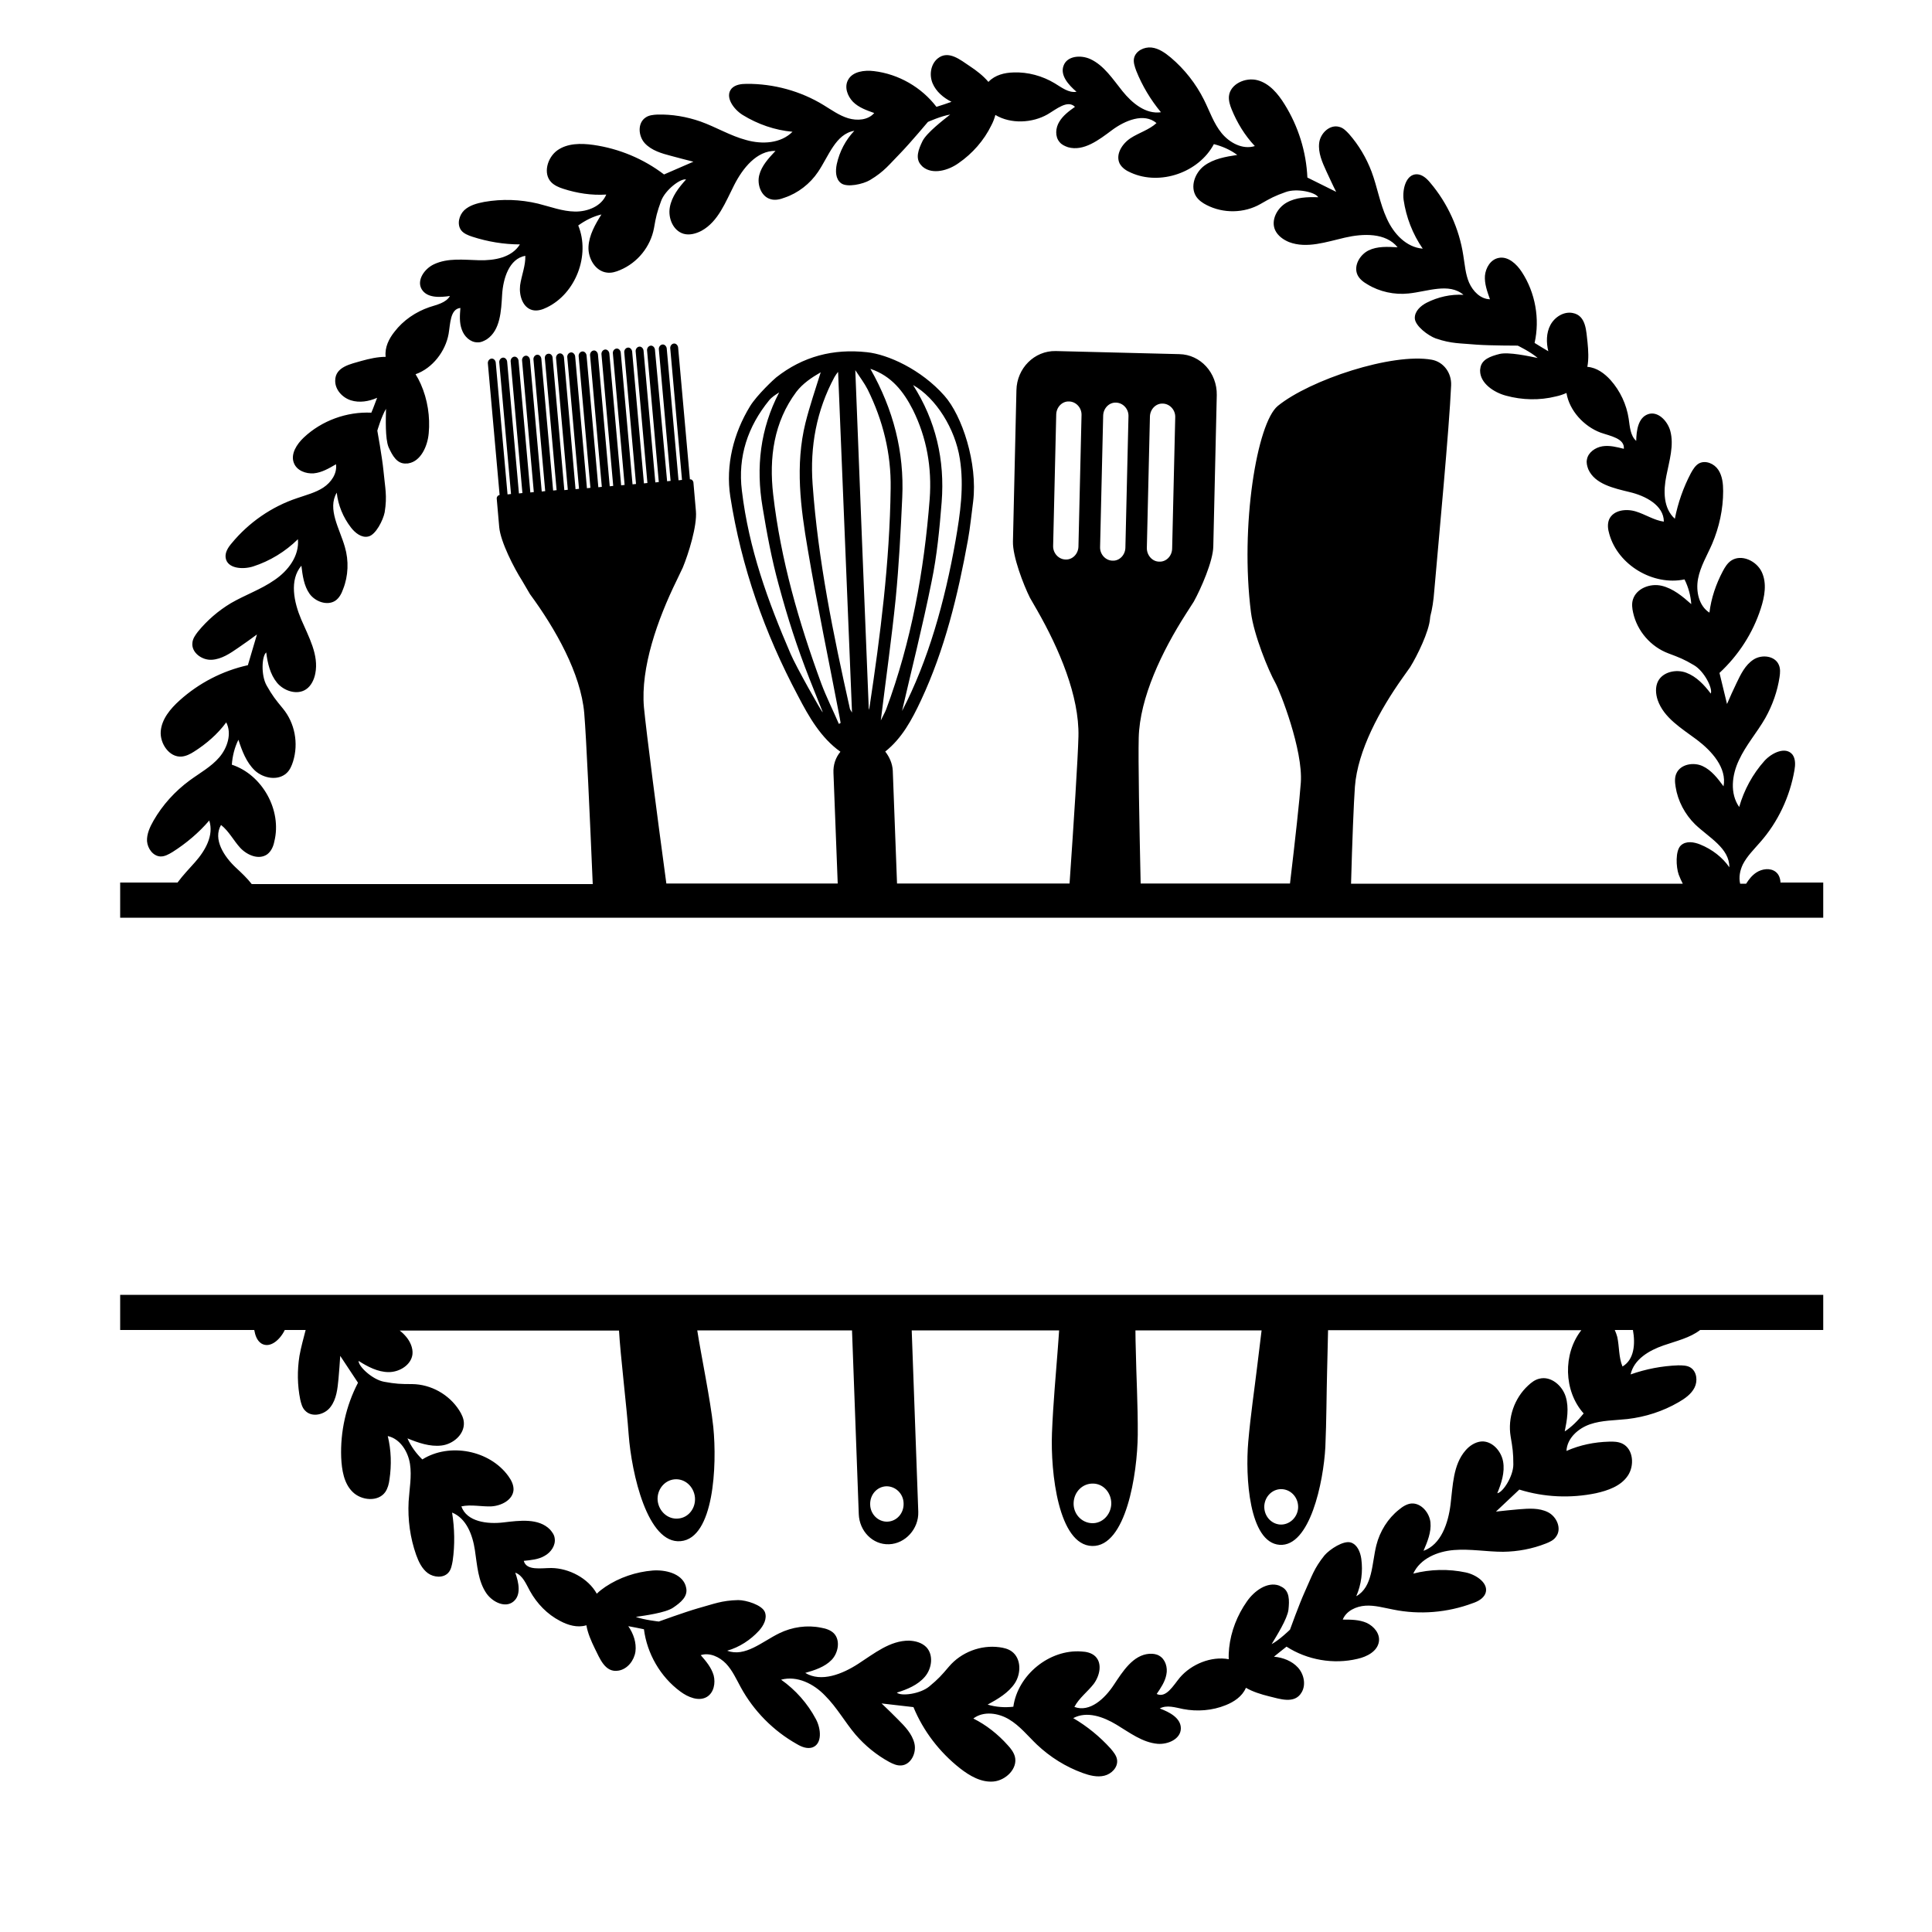
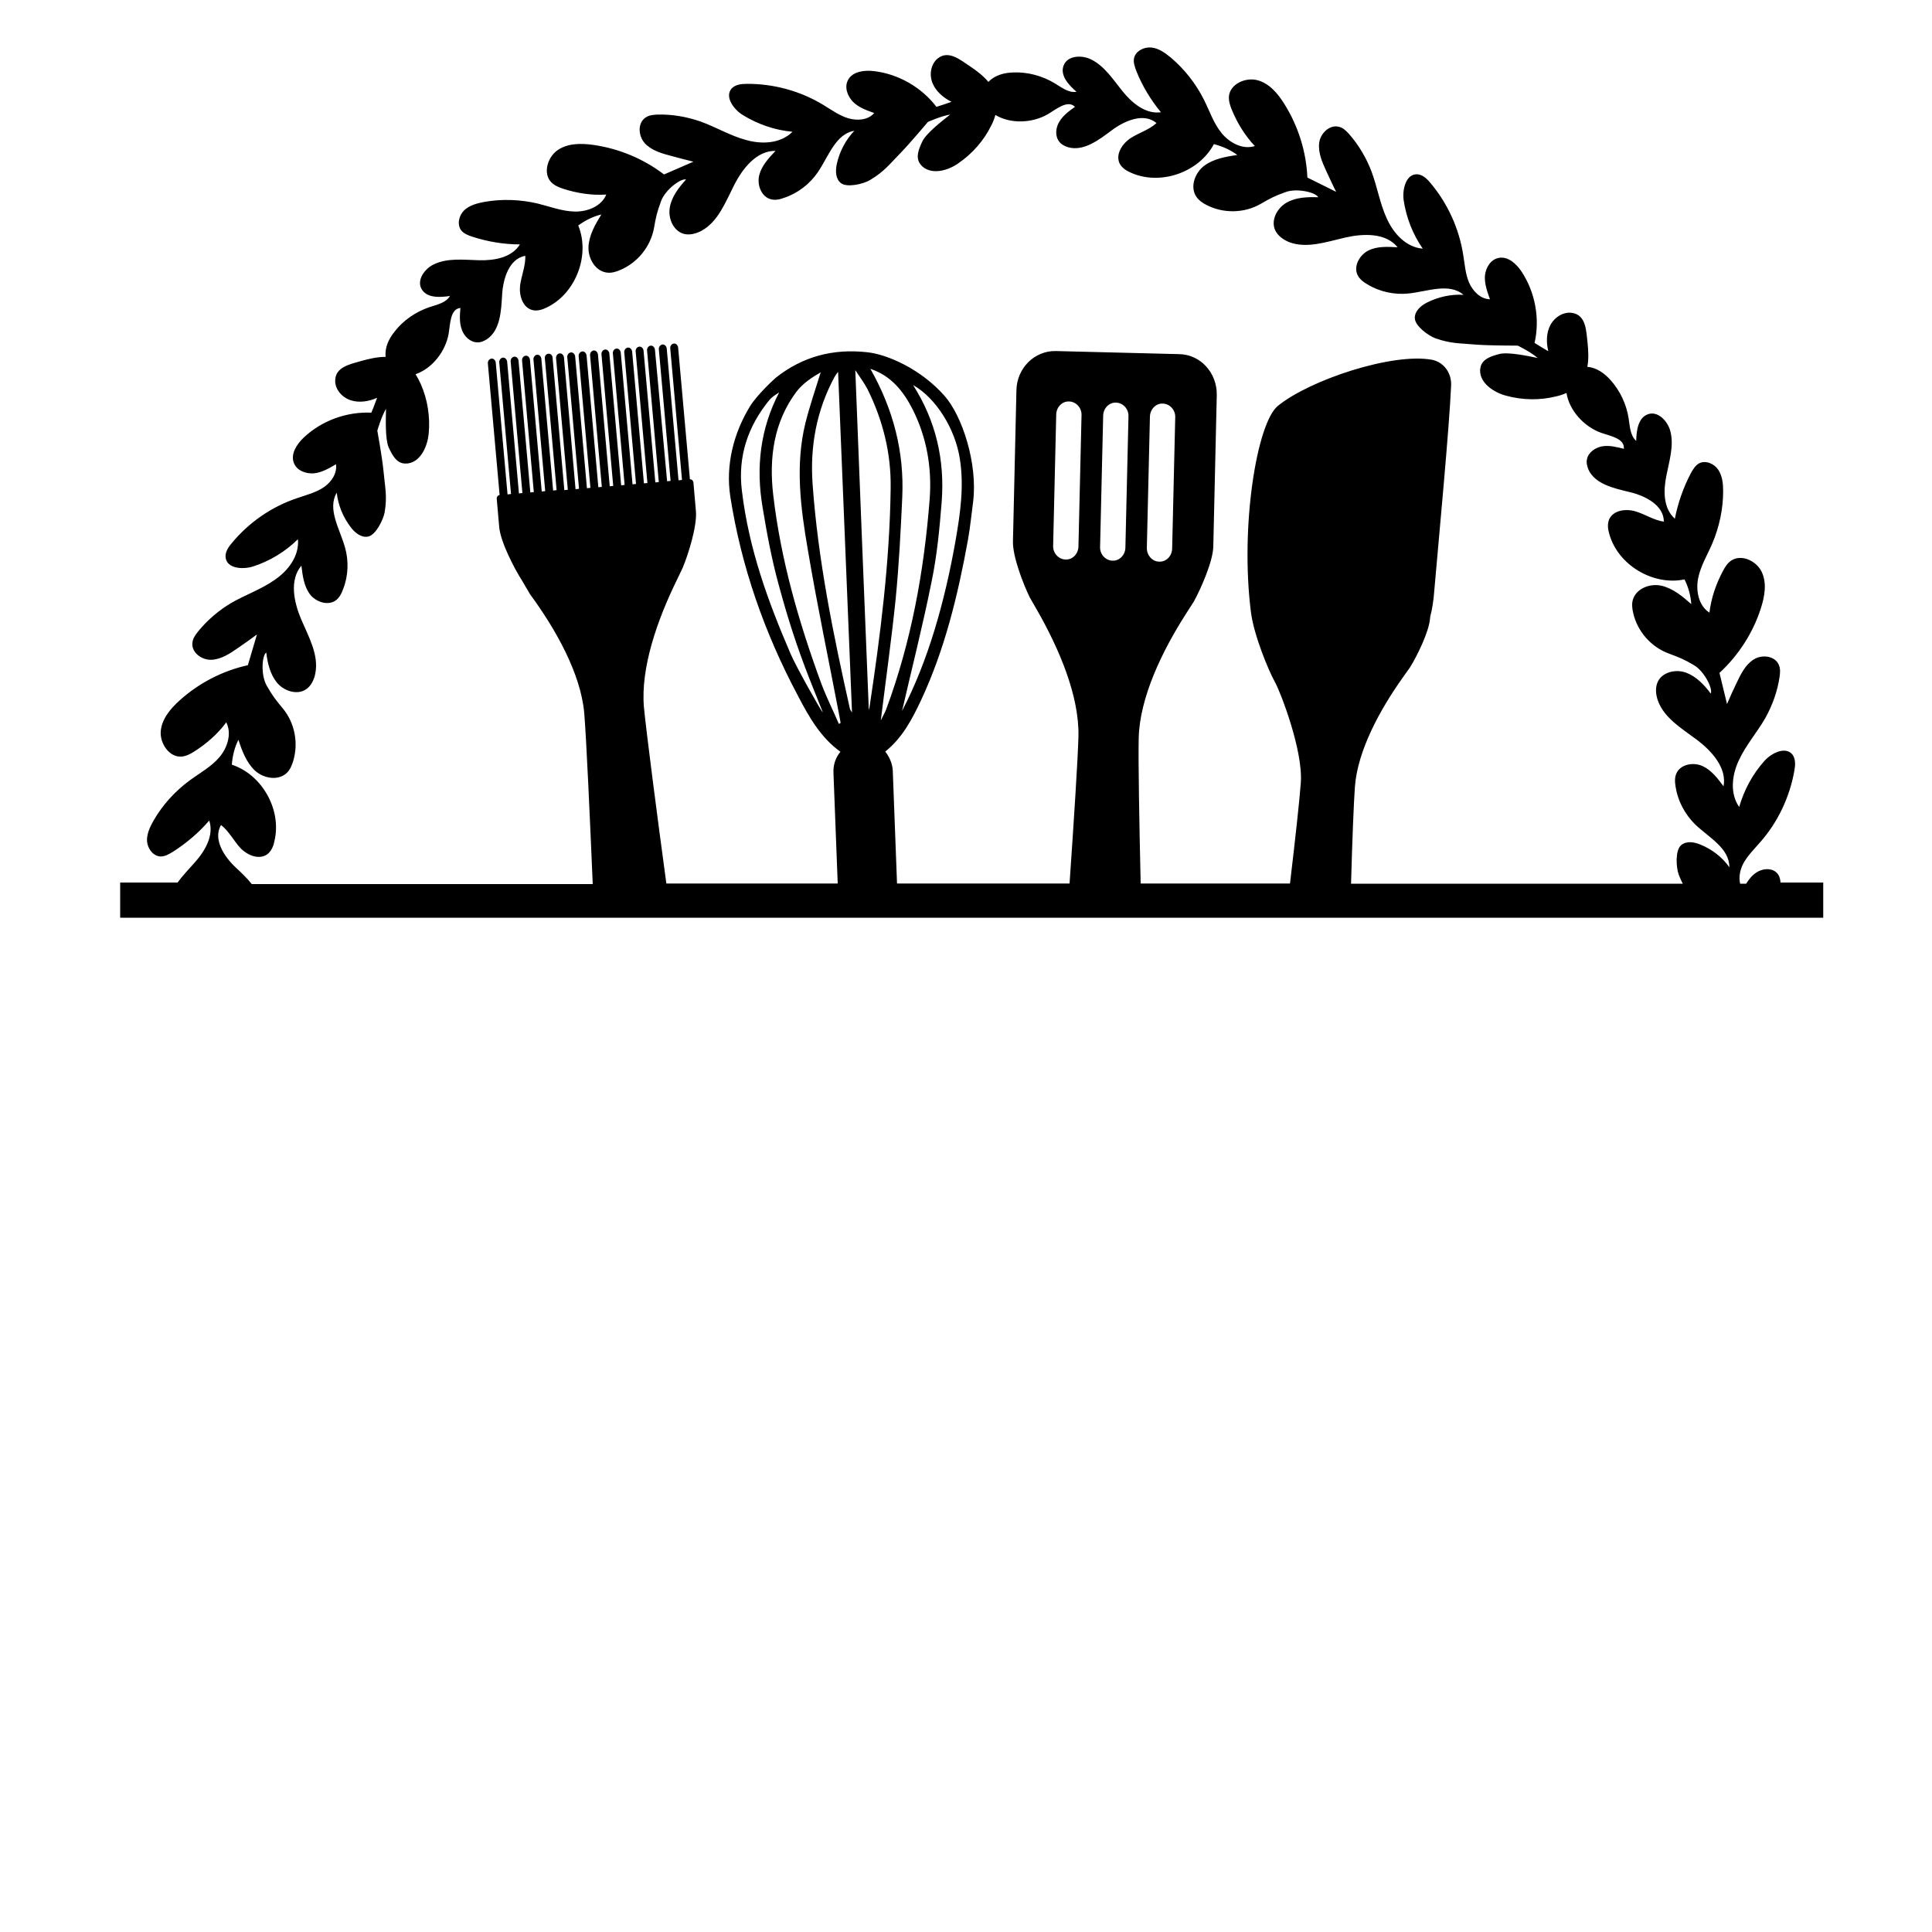
<svg xmlns="http://www.w3.org/2000/svg" version="1.1" id="Layer_1" x="0px" y="0px" width="1000px" height="1000px" viewBox="0 0 1000 1000" style="enable-background:new 0 0 1000 1000;" xml:space="preserve">
  <g>
-     <path d="M62.2,688.4h69.4c0.5,2.8,1.4,5.5,3.7,7c4.5,2.7,9.7-2,12.1-7h10.8c-1.1,4.4-2.4,8.8-3.2,13.4c-1.2,7.5-1.1,15.2,0.4,22.6   c0.5,2.1,1,4.2,2.5,5.7c3.5,3.8,10.2,2.2,13.2-1.9c3.1-4.1,3.6-9.4,4.1-14.5c0.3-4,0.7-7.9,0.9-11.9c3.1,4.6,6.1,9.3,9.2,13.9   c-6.2,11.9-9.2,25.3-8.7,38.7c0.3,6.5,1.4,13.4,5.9,17.8c4.5,4.5,13.2,5.3,16.9,0.1c1.3-1.9,1.9-4.2,2.2-6.6   c1.1-7.4,0.9-15.1-0.9-22.4c6.4,1.4,10.5,8,11.5,14.4s-0.3,13-0.7,19.5c-0.5,9.4,0.8,18.8,3.9,27.6c1.3,3.6,3,7.2,6.1,9.5   c3.1,2.2,7.9,2.6,10.5-0.2c1.5-1.6,1.9-4,2.3-6.2c1.2-8.3,1-16.8-0.3-25c7.4,3,10.6,11.5,11.8,19.4s1.6,16.2,6.1,22.6   c3.2,4.4,9.6,7.5,13.8,4.1s2.8-9.9,1-15c3.9,1.4,5.6,5.9,7.6,9.5c3.6,6.5,9,12.1,15.6,15.5c4.1,2.2,8.9,3.6,13.4,2.3   c0.1,0,0.1-0.1,0.2-0.1c0.7,4.1,2.5,8.2,4.3,11.9c2.6,5.1,5.3,12.9,12.4,11.6c4.6-0.8,8-5.2,8.7-9.8c0.6-4.6-1-9.3-3.7-13.2   c2.6,0.5,5.4,1,8.1,1.6c1.6,12.6,8.5,24.6,18.8,32.2c4,3,9.6,5.3,13.8,2.8c3.6-2.2,4.5-7.1,3.5-11.1c-1.2-4.1-3.9-7.3-6.7-10.5   c4.6-1.5,9.7,0.9,13.1,4.4c3.3,3.5,5.3,8,7.6,12.2c6.7,12.3,16.9,22.6,29,29.4c2.5,1.5,5.3,2.6,8,1.8c5.3-1.8,4.6-9.7,1.9-14.7   c-4.3-8.1-10.5-15.1-18-20.4c8.3-2.2,16.9,2.1,22.8,8.3c6.1,6.1,10.2,13.6,15.7,20.1c5,5.8,10.9,10.6,17.5,14.2   c1.9,1,3.9,1.9,6,1.8c5.1-0.2,8.2-6.4,7-11.4s-4.9-8.8-8.5-12.4c-2.8-2.8-5.6-5.6-8.5-8.3c5.5,0.6,11,1.3,16.5,1.9   c5.1,12.4,13.5,23.3,24,31.6c5.1,4,11.1,7.5,17.5,6.9c6.3-0.6,12.6-6.7,11-12.9c-0.6-2.2-2.1-4.2-3.7-5.9c-5-5.6-11-10.4-17.8-13.8   c5.2-4,12.9-2.9,18.4,0.4c5.6,3.3,9.8,8.6,14.5,13.1c6.9,6.5,14.9,11.5,23.7,14.7c3.6,1.3,7.5,2.3,11.2,1.4   c3.7-0.9,7.1-4.3,6.6-8.2c-0.3-2.2-1.8-4-3.3-5.8c-5.6-6.2-12.2-11.6-19.4-15.8c7.1-3.8,15.6-0.7,22.4,3.4   c6.8,4.1,13.4,9.2,21.3,9.9c5.4,0.4,11.9-2.5,12-7.9s-5.8-8.5-10.9-10.4c3.6-2,8.1-0.5,12.1,0.3c7.3,1.4,15.1,0.8,22-2   c4.3-1.7,8.5-4.5,10.4-8.8c0-0.1,0.1-0.1,0.1-0.2c3.6,2.1,7.9,3.4,11.9,4.4c5.5,1.3,13.3,4.2,16.9-2c2.4-4,1.2-9.5-1.9-12.9   c-3.1-3.4-7.8-5.2-12.4-5.6c2.1-1.7,4.3-3.5,6.5-5.2c10.7,6.9,24.3,9.3,36.8,6.3c4.9-1.1,10.2-3.9,11-8.8c0.7-4.2-2.5-8-6.3-9.8   c-3.9-1.7-8.1-1.7-12.4-1.7c1.8-4.5,6.9-6.9,11.8-7.2c4.8-0.3,9.5,1.1,14.3,2c13.7,2.8,28.1,1.6,41.2-3.3c2.7-0.9,5.4-2.4,6.5-4.9   c2.1-5.2-4.5-9.8-10.1-11c-8.9-1.9-18.4-1.7-27.2,0.6c3.6-7.8,12.5-11.5,21-12.2s17,0.9,25.5,0.9c7.6-0.1,15.1-1.5,22.2-4.3   c2-0.8,4-1.7,5.2-3.5c3.1-4.1,0.4-10.4-4.2-12.7c-4.6-2.3-9.9-1.9-15-1.5c-4,0.4-7.9,0.7-11.9,1.2c4-3.8,8.1-7.6,12.1-11.4   c12.8,4,26.5,4.6,39.6,1.9c6.3-1.4,12.9-3.7,16.5-9c3.6-5.2,3-13.9-2.8-16.7c-2.1-1-4.5-1.1-6.9-1c-7.5,0.2-15,1.7-22,4.8   c0.3-6.6,6.1-11.7,12.2-13.8s12.8-2,19.3-2.7c9.4-1.1,18.4-4,26.5-8.7c3.3-1.9,6.6-4.2,8.3-7.6s1.2-8.2-2-10.3   c-1.8-1.2-4.3-1.2-6.5-1.2c-8.4,0.3-16.7,1.9-24.6,4.7c1.7-7.8,9.5-12.4,17-15c6.6-2.3,13.7-3.9,19-8h63.7v-18.2H62.2V688.4z    M809.9,740.9c1.2-5.9,2.3-12.2,0.5-18s-7.7-10.8-13.6-9.3c-2.3,0.5-4.2,2-5.8,3.5c-7.2,6.6-10.7,16.8-9.1,26.4   c1,5.9,1.4,8.4,1.4,14.5s-5.4,14.5-8.3,14.9c2.1-5.2,4-10.8,3-16.4c-1-5.6-5.8-10.8-11.3-10.4c-3.2,0.3-6.2,2.3-8.2,4.7   c-6.4,7.4-6.5,18.1-7.7,27.9c-1.2,9.7-4.9,20.8-14,24c2-4.6,4.1-9.7,3.6-14.7s-4.8-10.1-9.8-9.8c-2.4,0.2-4.6,1.6-6.5,3.2   c-5.7,4.5-9.9,11.2-11.7,18.4c-2.4,9.5-1.8,21.6-10.4,26.4c2.6-6,3.5-12.8,2.6-19.4c-0.5-3.4-2-7.3-5.4-8.4   c-3.8-1.2-10.9,3.5-13.6,6.6c-5.5,6.8-6.6,10.9-10.2,18.8c-3,6.6-7.7,19.7-7.7,19.7s-5.4,5.3-9.5,7.5c2.5-4.2,8.1-13,8.7-17.8   c0.5-4.8,0.7-9.9-3.8-12c-0.4-0.2-0.7-0.3-1-0.5c-6.1-2.2-12.9,2.7-16.7,8.2c-5,7.1-8.3,15.5-9.2,24.1c-0.2,1.9-0.3,3.9-0.2,5.8   c-9.1-1.7-19.4,2.6-25.3,9.5c-3.4,4.1-7.1,10.8-12,8.5c2.1-3.1,4.3-6.3,5-10c0.8-3.7-0.5-8-3.7-9.8c-1.5-0.9-3.3-1.1-5.1-1   c-8.4,0.6-13.7,9-18.4,16.1c-4.6,7-12.4,14.4-20.4,11.4c2.4-4.6,6.8-7.8,10-11.9c3.1-4.2,4.6-10.6,0.8-14.3   c-1.9-1.8-4.6-2.4-7.2-2.5c-16.5-1.2-32.9,12.1-35.2,28.6c-4.4,0.5-9,0.2-13.3-1.1c5.3-2.9,10.8-6.1,14.1-11.1   c3.3-5.1,3.3-12.8-1.6-16.4c-1.9-1.4-4.2-1.9-6.4-2.2c-9.7-1.3-19.8,2.6-26.1,10c-3.9,4.6-5.5,6.4-10.2,10.3s-14.6,5.2-16.8,3.2   c5.4-1.7,10.8-3.9,14.5-8.2s4.6-11.4,0.7-15.4c-2.3-2.3-5.7-3.2-8.9-3.3c-9.8-0.1-18.1,6.7-26.3,12c-8.2,5.3-19.1,9.7-27.4,4.7   c4.9-1.4,10.1-3.1,13.6-6.7c3.5-3.6,4.7-10.2,1.2-13.8c-1.7-1.7-4.2-2.5-6.6-2.9c-7.2-1.5-15-0.4-21.7,2.9   c-8.8,4.3-17.7,12.5-26.9,9c6.3-1.8,12-5.5,16.5-10.4c2.3-2.6,4.3-6.2,3-9.6c-1.5-3.7-9.7-6.2-13.8-6.2c-8.7,0.2-12.6,2-21,4.3   c-6.9,2-20.1,6.8-20.1,6.8s-7.5-0.8-11.9-2.4c4.8-0.7,15.2-2.1,19.2-4.7c4-2.7,8-5.9,6.8-10.6c-0.1-0.5-0.2-0.7-0.3-1.1   c-2.2-6.1-10.4-8.1-17-7.6c-8.6,0.7-17.2,3.6-24.4,8.4c-1.6,1.1-3.1,2.2-4.5,3.6c-4.5-8.1-14.5-13.2-23.5-13.3   c-5.4,0-12.9,1.5-14.3-3.7c3.7-0.4,7.6-0.7,10.8-2.6c3.3-1.8,5.8-5.5,5.2-9.1c-0.2-1.8-1.3-3.2-2.4-4.5c-5.9-6-15.7-4.7-24.1-3.7   c-8.3,1-19-0.3-21.8-8.3c5-1.1,10.4,0.2,15.5,0c5.2-0.3,11.1-3.3,11.5-8.5c0.1-2.6-1.1-5-2.7-7.2c-9.7-13.4-30.5-17.4-44.5-8.6   c-3.2-3.1-5.9-6.8-7.7-10.9c5.6,2.3,11.6,4.4,17.6,3.7s11.9-5.7,11.6-11.8c-0.1-2.3-1.2-4.5-2.4-6.4c-5.3-8.3-14.7-13.5-24.4-13.6   c-6,0-8.5-0.1-14.5-1.2c-6-1.1-13.3-7.9-13.2-10.8c4.7,3,10,5.8,15.6,5.8c5.7,0,11.7-3.8,12.3-9.3c0.3-3.2-1.2-6.5-3.2-8.9   c-1-1.2-2.1-2.3-3.4-3.3h113.5c0.7,12.7,4,39.6,5,53.9c1.5,20,9.7,56.7,26.9,55.1c17.2-1.5,18.9-39.1,16.9-59.1   c-1.5-14.2-6.4-37.6-8.3-50H441l3.5,95.1c0.3,8.8,7.2,15.9,15.6,15.6h0.1c8.4-0.3,15.4-8,15.1-16.8l-3.4-93.9h76.3   c-0.2,3.4-0.5,6.6-0.7,9.7c-0.9,12.1-2.4,28-3,43.4c-0.8,20.3,3.3,58.1,20.8,58.5s23.4-37.2,23.6-57.5c0.1-15.5-0.8-31.4-1-43.5   c-0.1-3.4-0.2-7-0.2-10.6H653c-0.8,6.6-1.6,13-2.3,18.8c-1.3,10.9-3.4,25-4.6,38.8c-1.6,18.2,0.4,52.2,16.2,53.4   C678,800.7,685,767.3,686,749c0.6-13.9,0.6-28.1,0.9-39.1c0.2-6.6,0.3-13.9,0.5-21.4h131.1c-9.6,12.2-9.2,31.5,1.2,43.1   C816.8,735.2,813.6,738.5,809.9,740.9z M351,786c-5.3,0.5-10-3.7-10.6-9.3c-0.5-5.5,3.4-10.5,8.7-11c5.4-0.5,10,3.7,10.6,9.3   C360.2,780.7,356.3,785.6,351,786z M467.7,778.1c0.2,5.1-3.5,9.3-8.3,9.5s-8.9-3.8-9-8.8c-0.2-5.1,3.5-9.3,8.3-9.5   C463.5,769.2,467.6,773.1,467.7,778.1z M575.2,778.4c-0.2,5.7-4.7,10.2-10,10c-5.4-0.2-9.7-4.8-9.5-10.5s4.6-10.1,10-10   C571.1,767.9,575.3,772.7,575.2,778.4z M671.9,780.6c-0.4,5-4.6,8.8-9.4,8.5c-4.8-0.4-8.4-4.7-8.1-9.8c0.4-5.1,4.6-8.9,9.4-8.5   C668.6,771.2,672.2,775.5,671.9,780.6z M839.8,707.3c-2-4.8-1.6-10.2-2.7-15.3c-0.3-1.2-0.8-2.4-1.3-3.6h9.4   C846.5,695.6,845.9,703.7,839.8,707.3z" />
    <path d="M921.6,457.4c0-2.4-0.7-4.8-2.6-6.2c-2.8-2.1-7-1.5-9.9,0.4c-2.3,1.5-3.9,3.6-5.3,5.8h-3.1c-0.8-3.3-0.1-6.9,1.4-10   c2.2-4.3,5.7-7.7,8.9-11.4c9.3-10.5,15.4-23.6,17.8-37.3c0.5-2.8,0.6-5.9-1-8.1c-3.5-4.4-10.7-1-14.5,3.2   c-6.1,6.8-10.6,15.1-13.1,23.9c-4.9-7-3.8-16.6-0.1-24.3c3.6-7.8,9.3-14.2,13.6-21.7c3.7-6.6,6.3-13.9,7.4-21.3   c0.3-2.1,0.5-4.3-0.4-6.3c-2-4.7-8.8-5.5-13.1-2.7s-6.6,7.6-8.8,12.2c-1.7,3.6-3.4,7.2-4.9,10.8c-1.3-5.4-2.6-10.8-3.9-16.1   c9.8-9.1,17.3-20.6,21.4-33.4c2-6.2,3.2-13,0.5-18.8s-10.6-9.5-15.9-5.9c-1.9,1.3-3.2,3.4-4.3,5.5c-3.5,6.6-6,13.9-6.9,21.4   c-5.5-3.5-7.1-11.1-5.9-17.5c1.2-6.4,4.7-12.1,7.3-18.1c3.7-8.7,5.7-18,5.7-27.3c0-3.8-0.4-7.8-2.5-11s-6.5-5.1-9.9-3.4   c-1.9,1-3.2,3.1-4.3,5.1c-3.9,7.4-6.7,15.4-8.3,23.6c-6-5.4-6-14.4-4.4-22.2c1.5-7.8,4.1-15.8,2-23.4c-1.5-5.2-6.5-10.3-11.5-8.5   c-5.1,1.8-6,8.4-6.1,13.8c-3.1-2.7-3.3-7.5-3.9-11.5c-1.1-7.3-4.4-14.4-9.4-20c-3.1-3.4-7.1-6.4-11.8-6.8c-0.1,0-0.2,0-0.2,0   c0.8-4.1,0.5-8.6,0.1-12.7c-0.7-5.6-0.6-13.9-7.7-15.2c-4.6-0.9-9.3,2.1-11.5,6.2c-2.2,4.1-2.2,9.1-1.1,13.6   c-2.3-1.4-4.8-2.8-7.1-4.3c2.8-12.4,0.4-26-6.6-36.7c-2.7-4.2-7.2-8.3-12-7.3c-4.2,0.8-6.7,5.1-7.1,9.2c-0.3,4.2,1.2,8.2,2.6,12.2   c-4.9-0.1-8.8-4.1-10.8-8.6c-1.9-4.4-2.2-9.3-3-14.1c-2.1-13.8-8.1-27-17.1-37.6c-1.8-2.2-4.1-4.3-6.9-4.4   c-5.6-0.1-7.6,7.6-6.9,13.2c1.3,9,4.7,17.8,9.9,25.3c-8.6-0.7-15.1-7.8-18.6-15.6c-3.6-7.8-4.9-16.3-7.9-24.3   c-2.7-7.1-6.6-13.7-11.6-19.4c-1.5-1.6-3-3.2-5-3.7c-4.9-1.5-9.9,3.2-10.5,8.3c-0.6,5.1,1.6,10,3.7,14.6c1.7,3.6,3.3,7.2,5.1,10.7   c-5-2.4-9.9-5-14.9-7.4c-0.6-13.4-4.7-26.5-11.8-37.9c-3.4-5.5-7.9-10.9-14.1-12.5c-6.2-1.6-14.1,2-14.7,8.3   c-0.2,2.3,0.5,4.6,1.4,6.8c2.8,6.9,6.8,13.5,12,19c-6.3,2-13.1-1.7-17.2-6.7c-4.1-5-6.2-11.4-9.1-17.2   c-4.2-8.4-10.1-15.9-17.2-21.9c-2.9-2.4-6.2-4.8-10-5.2c-3.8-0.4-8.1,1.7-9,5.4c-0.5,2.1,0.3,4.4,1.1,6.6   c3.1,7.8,7.5,15.1,12.8,21.5C593,59.2,586,53.4,581,47.2s-9.5-13.3-16.6-16.6c-5-2.3-12.1-1.7-13.9,3.4c-1.9,5,2.6,10,6.7,13.5   c-4.1,0.7-7.8-2.3-11.3-4.4c-6.3-3.8-13.9-5.9-21.3-5.6c-4.6,0.1-9.5,1.3-12.8,4.7c-0.1,0.1-0.1,0.1-0.2,0.2   c-2.7-3.2-6.2-5.9-9.7-8.2c-4.7-3.1-11-8.5-16.6-3.9c-3.6,3-4.4,8.5-2.6,12.8s5.6,7.5,9.8,9.6c-2.5,0.9-5.2,1.8-7.8,2.6   c-7.7-10.1-19.6-17-32.4-18.5c-4.9-0.6-11,0.2-13.3,4.5c-2.1,3.7-0.4,8.4,2.5,11.4c3,3,7.1,4.4,11,5.8c-3.2,3.7-8.8,4.1-13.5,2.7   c-4.6-1.4-8.6-4.3-12.7-6.8c-11.9-7.3-25.9-11.1-39.8-11c-2.9,0-5.9,0.4-7.8,2.4c-3.7,4.2,0.9,10.7,5.7,13.7   c7.8,4.8,16.7,7.9,25.8,8.7c-6.1,6.1-15.7,6.6-23.9,4.3c-8.3-2.2-15.6-6.7-23.7-9.6c-7.2-2.5-14.7-3.8-22.3-3.6   c-2.1,0.1-4.4,0.3-6.1,1.5c-4.3,2.8-3.9,9.6-0.4,13.4c3.5,3.7,8.6,5.2,13.6,6.5c3.9,1,7.7,2.1,11.5,3c-5.1,2.2-10.2,4.4-15.2,6.6   c-10.6-8.1-23.3-13.4-36.6-15.3c-6.4-0.9-13.4-0.9-18.6,2.8c-5.2,3.7-7.6,12.1-3.1,16.6c1.6,1.6,3.9,2.6,6.1,3.3   c7.1,2.3,14.7,3.5,22.3,3c-2.5,6.1-9.7,8.9-16.2,8.8s-12.7-2.5-19.1-4.1c-9.2-2.2-18.7-2.5-27.8-0.9c-3.7,0.7-7.6,1.7-10.4,4.3   c-2.7,2.6-3.9,7.3-1.6,10.4c1.3,1.7,3.6,2.6,5.7,3.3c8,2.6,16.4,4,24.7,4c-4.2,6.8-13.1,8.4-21.1,8.2s-16.2-1.3-23.4,2.1   c-4.9,2.3-9,8.2-6.4,12.8c2.7,4.7,9.3,4.4,14.7,3.6c-2.1,3.6-6.8,4.5-10.7,5.8c-7,2.4-13.5,6.8-18,12.7c-2.9,3.6-5.1,8.1-4.6,12.8   c0,0.1,0,0.2,0,0.2c-4.2,0-8.5,1-12.5,2.1c-5.4,1.6-13.6,3-13.6,10.2c-0.1,4.7,3.7,8.8,8.1,10.2c4.4,1.4,9.3,0.6,13.6-1.3   c-1,2.5-1.9,5.2-3,7.7c-12.7-0.6-25.7,4.1-35,12.9c-3.6,3.4-6.9,8.5-5.1,13.1c1.5,4,6.2,5.7,10.3,5.4c4.2-0.4,7.9-2.6,11.5-4.7   c0.7,4.8-2.5,9.4-6.6,12.1c-4,2.6-8.8,3.8-13.4,5.4c-13.3,4.4-25.2,12.7-34,23.4c-1.9,2.2-3.5,4.8-3.1,7.5   c0.8,5.6,8.8,6.2,14.2,4.5c8.7-2.8,16.7-7.7,23.2-14.1c0.8,8.6-5,16.3-12.1,21.1c-7,4.9-15.2,7.7-22.6,12   c-6.5,3.9-12.3,8.9-17.1,14.8c-1.3,1.7-2.6,3.5-2.8,5.6c-0.7,5.1,4.9,9.2,10,8.9c5.1-0.3,9.5-3.3,13.7-6.2c3.3-2.3,6.5-4.5,9.7-6.9   c-1.5,5.3-3.2,10.6-4.7,15.9c-13.1,2.9-25.3,9.2-35.3,18.2c-4.8,4.3-9.3,9.7-9.8,16s4.4,13.6,10.8,13.1c2.3-0.2,4.5-1.3,6.5-2.6   c6.3-4,12.1-9,16.6-15.1c3,5.8,0.6,13.2-3.6,18.1s-10.1,8.1-15.4,12c-7.6,5.6-14,12.7-18.6,20.7c-1.9,3.3-3.6,7-3.4,10.7   c0.3,3.8,3.1,7.7,6.9,7.9c2.2,0.1,4.3-1.1,6.3-2.3c7.1-4.5,13.6-10,19-16.3c2.5,7.6-2,15.5-7.3,21.5c-3.1,3.5-6.4,6.9-9.1,10.6   H62.2V475h881.5v-18.2h-22.1V457.4z M394.7,262.5c2.2,13.4,4.7,26.9,8.3,40c4.7,17.4,9.4,32.1,16,48.9c4.3,11,7.3,18.1,6.8,17.2   c-0.4,0.2-13.9-23.8-16.6-30.2C397.4,311,387.6,284.1,384,254c-2.2-17.7,3.1-33.3,14.1-46.8c1.4-1.7,3.2-2.8,5.2-4.1   C393.5,221.9,391.2,241.8,394.7,262.5z M425.1,353.8c-11.6-31.6-21-64-24.9-97.8c-2.2-19.1,0.3-37.5,12-53.2   c3.3-4.3,7.9-7.4,12.6-10.1c-2.7,8.7-5.7,17.4-7.9,26.2c-5.4,21.9-2.5,43.9,1.2,65.5c4.9,29.1,11,58,16.5,86.9   c0.2,1,0.3,1.9,0.5,2.9c-0.3,0.2-0.6,0.3-0.9,0.5C431.2,367.7,427.8,361,425.1,353.8z M439.9,366.8c-8.6-38.4-16.5-76.9-19.3-116.2   c-1.4-19.5,2-38.1,11.3-55.4c0.5-0.9,1.1-1.7,1.7-2.5c0.2-0.2,0.7-0.3,0.2-0.1c2.4,58.5,4.8,117.3,7.2,176.2   C440.7,368.2,440.1,367.5,439.9,366.8z M449.7,367.5c-2.3-57.1-4.7-116-7-175.9c2.5,3.8,4.7,6.7,6.4,10c7.9,16,12.2,33.1,11.9,51.2   c-0.5,38.2-5.3,75.9-11,113.6C449.8,367.3,449.4,368.2,449.7,367.5z M463.6,309.9c1.7-17.4,2.6-34.9,3.4-52.4   c1.1-23.6-4.6-45.6-16.5-66.6c11,3.7,17.2,11.8,22,21.2c7.2,14.5,9.9,30,8.7,46.2c-2.9,37.3-9.5,73.8-22.5,108.8   c-0.6,1.6-1.5,3.1-2.8,5.8C458.6,351,461.5,330.5,463.6,309.9z M472.6,199.3c11.9,6.7,21.8,22.7,24.2,38.1   c2.3,14.4,0.2,28.5-2.2,42.4c-5.6,31.7-14.2,62.3-27.7,88.2c4.7-20.5,10.6-43.6,15.3-67c2.8-13.5,4.1-27.3,5.2-41.1   C489.1,238.1,484.4,217.8,472.6,199.3z M558.2,282.9c-0.1,3.8-3.1,6.9-6.7,6.7c-3.6-0.1-6.5-3.3-6.4-7l1.6-68.1   c0.1-3.8,3.1-6.9,6.7-6.7c3.6,0.1,6.5,3.3,6.4,7L558.2,282.9z M582.5,283.5c-0.1,3.8-3.1,6.9-6.7,6.7c-3.6-0.1-6.5-3.3-6.4-7   l1.6-68.1c0.1-3.8,3.1-6.9,6.7-6.7c3.6,0.1,6.5,3.3,6.4,7L582.5,283.5z M880,437.1c-3.2-1.3-7.3-2-10,0.5   c-2.9,2.7-2.5,11.2-1.1,15.1c0.7,1.8,1.4,3.4,2.1,4.7H699.3c0.6-22,1.4-42,2-50.2c1.4-18.7,12.9-39.8,24.7-56.4l3.9-5.5   c3.6-5.8,9.8-18.4,10.3-25.3l0.1-0.9c1-3.8,1.7-8.1,2.1-13.6c2.3-26.6,7.7-83.4,8.7-106c0.3-6.6-4-12.2-10-13.3   c-20.5-3.7-63.1,10.4-79.7,23.9c-10.8,8.8-19.6,62.1-13.9,106.9c1.5,11.7,9,30,12.6,36.4c2.5,4.5,14.4,34.8,13.2,51.7   c-0.6,8.5-2.9,29.5-5.6,52.2h-77.3c-0.7-31.5-1.3-63.8-1-75.4c0.5-20.8,12.1-44.9,24.4-64.1l4.1-6.4c3.7-6.7,10-21,10.1-28.6   l1.8-78.3c0.2-11.5-8.4-21-19.4-21.2l-32-0.8l-32-0.8c-11-0.2-20.1,8.9-20.3,20.3l-1.8,78.3c-0.2,7.7,5.4,22.3,8.8,29.1l3.8,6.6   c11.3,19.8,21.8,44.3,21.3,65.2c-0.3,11.6-2.4,44.3-4.6,76.1h-89.3l-2.2-58.4c-0.2-3.8-1.8-7.2-3.9-9.9   c8.7-6.9,13.8-16.5,18.5-26.5c12.3-26.3,19.1-54.4,24.3-83c1.2-6.6,1.8-13.3,2.7-19.9c2.4-19.8-5.7-44.5-14.9-54.8   c-12-13.6-29.3-21.4-40.1-22.5c-17.3-1.9-33.1,2.1-47,13.1c-0.8,0.6-9.9,9-13.5,14.9c-8.5,13.9-12.7,30.4-10.2,46.7   c5.7,36.5,17.8,70.8,35,103.1c5.7,11,11.9,21.8,22,29c-2.5,3-3.8,6.8-3.6,11l2.2,57.2h-88.7c-4.8-35.4-10.3-77.8-11.6-91.2   c-1.8-20.5,7-45.4,16.9-65.6l3.2-6.7c2.9-7,7.5-21.6,6.8-29.3l-1.3-14.9c-0.2-0.9-0.9-1.6-1.8-1.5l-6.1-68.2c-0.1-1.1-1-2.1-2-2.1   c-1.2,0-2.1,1.1-2.1,2.3l6.1,68.3l-1.8,0.2l-6.1-68.2c-0.1-1.1-1-2.1-2-2.1c-1.2,0-2.1,1.1-2.1,2.3l6.1,68.3l-1.8,0.2L339,181   c-0.1-1.1-1-2.1-2-2.1c-1.2,0-2.1,1.1-2.1,2.3l6.1,68.3l-1.8,0.2l-6.1-68.2c-0.1-1.1-1-2.1-2-2.1c-1.2,0-2.1,1.1-2.1,2.3l6.1,68.3   l-1.8,0.2l-6.1-68.2c-0.1-1.1-1-2.1-2-2.1c-1.2,0-2.1,1.1-2.1,2.3l6.1,68.3l-1.8,0.2l-6.1-68.2c-0.1-1.1-1-2.1-2-2.1   c-1.2,0-2.1,1.1-2.1,2.3l6.1,68.3l-1.8,0.2l-6.1-68.2c-0.1-1.1-1-2.1-2-2.1c-1.2,0-2.1,1.1-2.1,2.3l6.1,68.3l-1.8,0.2l-6.1-68.2   c-0.1-1.1-1-2.1-2-2.1c-1.2,0-2.1,1.1-2.1,2.3l6.1,68.3l-1.8,0.2l-6.1-68.2c-0.1-1.1-1-2.1-2-2.1c-1.2,0-2.1,1.1-2.1,2.3l6.1,68.3   l-1.8,0.2l-6.1-68.2c-0.1-1.1-1-2.1-2-2.1c-1.2,0-2.1,1.1-2.1,2.3l6.1,68.3l-1.8,0.2l-6-68.2c-0.1-1.1-1-2.1-2-2.1   c-1.2,0-2.1,1.1-2.1,2.3l6.1,68.3l-1.8,0.2L286,185c-0.1-1.1-1.1-2.1-2.2-1.9c-1.1,0.1-1.9,1.1-1.8,2.3l6.1,68.3l-1.8,0.2   l-6.1-68.2c-0.1-1.1-1-2.1-2-2.1c-1.2,0-2.1,1.1-2.1,2.3l6.1,68.3l-1.8,0.2l-6.1-68.2c-0.1-1.1-1-2.1-2-2.1c-1.2,0-2.1,1.1-2.1,2.3   l6.1,68.3l-1.8,0.2l-6.1-68.2c-0.1-1.1-1-2.1-2-2.1c-1.2,0-2.1,1.1-2.1,2.3l6.1,68.3l-1.8,0.2l-6.1-68.2c-0.1-1.1-1-2.1-2-2.1   c-1.2,0-2.1,1.1-2.1,2.3l6.1,68.3l-1.8,0.2l-6.1-68.2c-0.1-1.1-1-2.1-2-2.1c-1.2,0-2.1,1.1-2.1,2.3l6.1,68.3   c-0.8,0.1-1.5,0.8-1.5,1.8l1.3,14.9c0.7,7.6,7.7,21.2,11.8,27.6l4.1,7c13.3,18.1,26.3,41.1,28.1,61.6c1.1,13.1,2.9,53.5,4.4,88.5   H130.3c-2.4-3.1-5.4-5.9-8.2-8.5c-6.1-5.7-12-14.7-7.7-22.1c4.1,3.2,6.5,8.1,10,11.9c3.6,3.8,9.6,6.3,13.9,3.3   c2.1-1.6,3.2-4.1,3.7-6.7c4-16.1-6.2-34.5-22-39.7c0.3-4.4,1.4-8.9,3.4-12.9c1.9,5.8,4.1,11.7,8.5,15.9c4.4,4.1,12,5.5,16.5,1.3   c1.7-1.6,2.6-3.8,3.3-6c2.9-9.4,0.9-19.9-5.3-27.4c-3.8-4.6-5.4-6.6-8.4-11.9s-2.5-15.3-0.2-17.1c0.7,5.6,2,11.3,5.6,15.7   c3.6,4.3,10.4,6.5,15,3.4c2.7-1.8,4.2-5.1,4.8-8.2c1.9-9.6-3.4-18.9-7.3-28c-3.8-9-6.2-20.4,0.1-27.8c0.6,5,1.3,10.4,4.2,14.5   s9.2,6.4,13.4,3.6c2-1.4,3.2-3.7,4-6c2.7-6.8,3-14.7,0.9-21.8c-2.7-9.5-9.2-19.6-4.2-28.1c0.7,6.5,3.3,12.8,7.4,18.1   c2.1,2.7,5.4,5.4,8.9,4.6c3.9-0.8,7.7-8.5,8.5-12.5c1.4-8.6,0.2-12.7-0.6-21.4c-0.7-7.2-3.2-20.9-3.2-20.9s2.1-7.3,4.5-11.3   c-0.1,4.9-0.5,15.3,1.3,19.8c2,4.4,4.4,8.9,9.3,8.5c0.5,0,0.7,0,1.1-0.1c6.3-1.1,9.8-8.8,10.4-15.5c0.8-8.6-0.6-17.6-4.1-25.5   c-0.8-1.8-1.7-3.5-2.7-5.1c8.8-3.1,15.5-11.9,17.1-20.9c0.9-5.3,0.8-12.9,6.1-13.4c-0.3,3.7-0.6,7.6,0.7,11.1   c1.2,3.6,4.4,6.7,8.1,6.7c1.8,0.1,3.4-0.7,4.9-1.6c7-4.7,7.4-14.7,7.9-23.1c0.5-8.3,3.6-18.6,12-20.1c0.2,5.1-2,10.2-2.7,15.3   c-0.6,5.2,1.3,11.5,6.4,12.8c2.5,0.6,5.1-0.2,7.5-1.4c14.9-7.2,22.5-27,16.2-42.4c3.6-2.6,7.7-4.7,12-5.7   c-3.2,5.1-6.4,10.7-6.7,16.7c-0.3,6,3.5,12.7,9.6,13.4c2.3,0.3,4.6-0.4,6.7-1.3c9.1-3.8,15.8-12.1,17.6-21.7   c1-5.9,1.6-8.4,3.7-14.1s10.1-11.8,12.9-11.1c-3.8,4.2-7.4,8.8-8.4,14.4s1.7,12.1,7.1,13.7c3.1,0.9,6.6-0.1,9.4-1.6   c8.6-4.8,12.3-14.8,16.8-23.6c4.4-8.7,11.7-17.9,21.4-17.7c-3.5,3.7-7.2,7.7-8.4,12.5c-1.3,4.9,1,11.2,5.9,12.5   c2.3,0.7,4.9,0.1,7.2-0.8c6.9-2.3,13.2-7.2,17.3-13.3c5.5-8.1,9.1-19.7,18.8-21.3c-4.5,4.7-7.7,10.8-9.1,17.3   c-0.7,3.4-0.7,7.6,2.2,9.8c3.1,2.4,11.5,0.5,15-1.6c7.5-4.5,9.9-8,16-14.2c5-5.2,14-15.9,14-15.9s6.9-3.1,11.5-3.8   c-3.8,3-12.1,9.4-14.3,13.7c-2.1,4.3-4,9.1-0.6,12.6c0.3,0.4,0.5,0.5,0.8,0.8c5,4.1,13.1,1.9,18.5-2c7.1-4.9,13.1-11.7,16.9-19.5   c0.9-1.7,1.6-3.5,2.1-5.4c8,4.8,19.1,4.2,27-0.3c4.6-2.7,10.4-7.7,14.2-3.9c-3.1,2.2-6.2,4.5-8.1,7.7c-2,3.2-2.3,7.7,0.1,10.5   c1.1,1.4,2.7,2.1,4.4,2.7c8.1,2.3,16-3.8,22.7-8.8s16.6-9.2,23.1-3.7c-3.8,3.5-9.1,5-13.4,7.8c-4.4,2.9-7.9,8.4-5.7,13.1   c1.2,2.3,3.5,3.8,5.9,4.8c15.1,6.8,35.1-0.1,42.9-14.8c4.3,1.1,8.5,2.9,12.1,5.6c-6,0.9-12.3,2-17.1,5.6s-7.5,10.9-4.1,16   c1.3,1.9,3.3,3.3,5.3,4.3c8.7,4.5,19.5,4.3,27.9-0.5c5.2-3,7.4-4.2,13.1-6.2c5.7-2.1,15.5,0.1,16.8,2.7c-5.6-0.2-11.5,0-16.4,2.8   s-8.2,9.1-5.9,14.2c1.4,3,4.3,5,7.2,6.2c9.2,3.5,19.3-0.1,28.9-2.3c9.5-2.2,21.2-2.6,27.3,5c-5.1-0.3-10.5-0.6-15,1.6   s-7.9,7.9-5.8,12.6c1,2.2,3.1,3.8,5.2,5c6.2,3.8,14,5.5,21.3,4.7c9.8-1,20.9-5.7,28.4,0.7c-6.5-0.4-13.2,1.1-19.1,4.1   c-3.1,1.6-6.2,4.4-6.1,8c0.1,4,7,9.1,10.9,10.5c8.3,2.8,12.5,2.4,21.2,3.2c7.2,0.5,21.2,0.5,21.2,0.5s6.8,3.3,10.3,6.4   c-4.8-1-15-3.2-19.7-2.1c-4.7,1.2-9.5,2.8-10,7.6c-0.1,0.5-0.1,0.7-0.1,1.1c0,6.4,7,11.2,13.4,12.9c8.4,2.3,17.4,2.5,25.8,0.4   c1.9-0.4,3.7-1,5.5-1.8c1.5,9.2,9.1,17.3,17.6,20.5c5.1,1.8,12.6,3,12.1,8.4c-3.6-0.9-7.4-1.9-11.1-1.3c-3.7,0.6-7.4,3.2-8,6.8   c-0.4,1.7,0.1,3.5,0.7,5.1c3.4,7.7,13.2,9.8,21.4,11.8c8.1,1.9,17.7,6.8,17.7,15.3c-5.1-0.7-9.6-3.8-14.6-5.3s-11.5-0.7-13.7,4.1   c-1,2.4-0.7,5.1,0.1,7.7c4.5,16,22.7,26.8,38.9,23.4c2,4,3.2,8.4,3.5,12.8c-4.5-4-9.4-8.1-15.3-9.5c-5.9-1.4-13.1,1.3-14.9,7.1   c-0.7,2.2-0.4,4.6,0.1,6.8c2.1,9.6,9.2,17.7,18.3,21.1c5.6,2.1,8,3,13.2,6.1c5.3,3.1,9.8,12,8.7,14.7c-3.4-4.5-7.4-8.8-12.7-10.8   s-12.3-0.4-14.7,4.6c-1.4,2.9-1.1,6.5-0.1,9.5c3.2,9.3,12.4,14.7,20.3,20.6c7.8,5.9,15.6,14.6,13.8,24.1c-3-4.1-6.3-8.4-10.9-10.5   c-4.6-2.1-11.2-1-13.4,3.6c-1.1,2.2-0.9,4.8-0.5,7.2c1.1,7.2,4.8,14.2,10.1,19.4c7.1,6.8,17.8,12.3,17.7,22.2   C891.6,443.8,886.2,439.6,880,437.1z M593.6,283.7l1.6-68.1c0.1-3.8,3.1-6.9,6.7-6.7c3.6,0.1,6.5,3.3,6.4,7l-1.6,68.1   c-0.1,3.8-3.1,6.9-6.7,6.7C596.5,290.7,593.6,287.5,593.6,283.7z" />
  </g>
</svg>